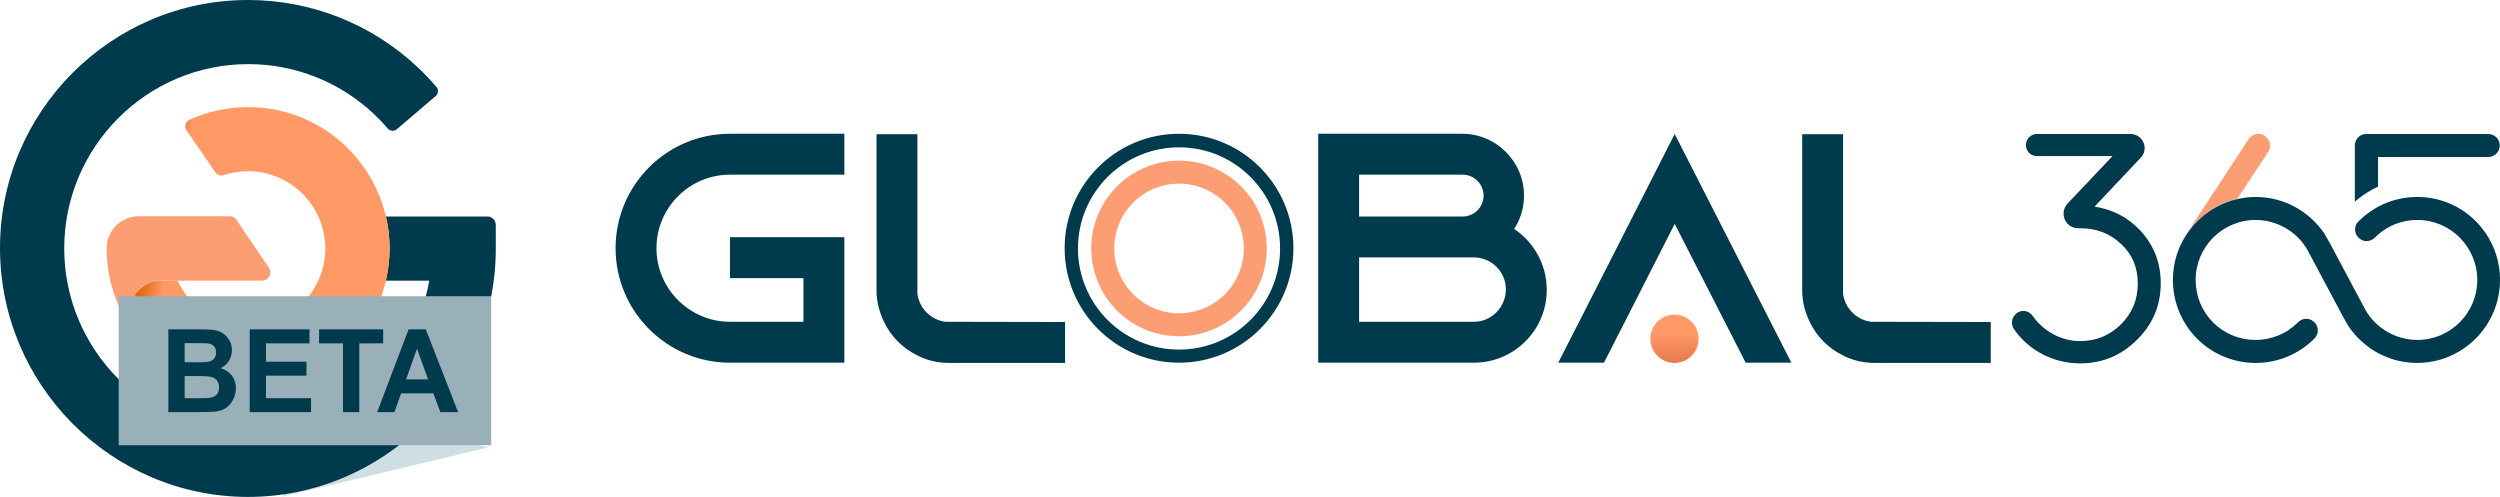
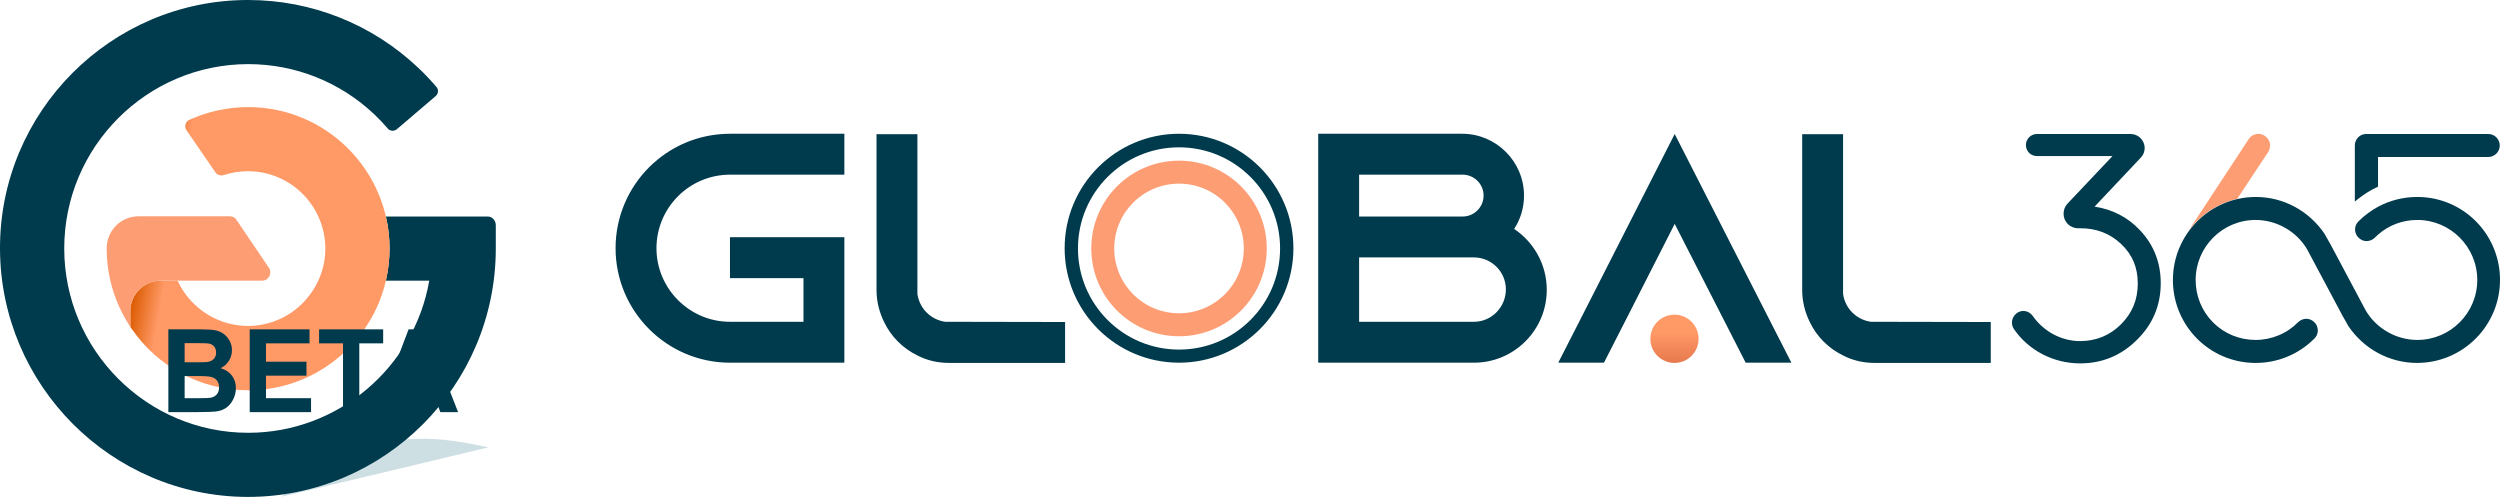
<svg xmlns="http://www.w3.org/2000/svg" width="302" height="60" viewBox="0 0 302 60" fill="none">
  <g clip-path="url(#clip0_55555_65972)">
    <path d="M79.301 29.986C79.301 34.873 83.297 38.871 88.18 38.871H97.059V33.596H88.18V28.653H101.998V43.813H88.18C80.578 43.813 74.362 37.621 74.362 29.986C74.362 22.351 80.55 16.159 88.18 16.159H101.998V21.101H88.18C83.269 21.101 79.301 25.099 79.301 29.986ZM128.663 38.899V43.841H114.651C113.264 43.841 111.96 43.535 110.794 42.925C109.046 42.064 107.631 40.648 106.799 38.899C106.216 37.705 105.883 36.4 105.883 35.039V16.215H110.822V35.511C111.072 37.261 112.431 38.621 114.179 38.871L128.663 38.899ZM186.849 35.012C186.849 39.87 182.909 43.813 178.053 43.813H159.241V16.159H176.638C180.745 16.159 184.102 19.519 184.102 23.628C184.102 25.127 183.658 26.515 182.909 27.654C185.268 29.236 186.849 31.93 186.849 35.012ZM164.18 26.155H176.694C178.081 26.155 179.219 25.016 179.219 23.628C179.219 22.24 178.081 21.101 176.694 21.101H164.18V26.155ZM178.053 38.871C180.19 38.871 181.91 37.094 181.91 34.956C181.91 32.818 180.162 31.097 178.053 31.097H164.18V38.871H178.053ZM216.4 43.813H210.878L208.353 38.871L202.304 27.043L196.283 38.871L193.758 43.813H188.237L190.762 38.871L202.304 16.187L213.875 38.871L216.4 43.813ZM240.484 38.899V43.841H226.472C225.085 43.841 223.781 43.535 222.615 42.925C220.867 42.064 219.452 40.648 218.62 38.899C218.037 37.705 217.704 36.4 217.704 35.039V16.215H222.643V35.511C222.893 37.261 224.252 38.621 226 38.871L240.484 38.899ZM142.426 16.159C134.796 16.159 128.608 22.351 128.608 29.986C128.608 37.621 134.796 43.813 142.426 43.813C150.057 43.813 156.244 37.621 156.244 29.986C156.244 22.351 150.057 16.159 142.426 16.159ZM142.426 42.23C135.684 42.23 130.217 36.761 130.217 30.014C130.217 23.267 135.684 17.797 142.426 17.797C149.169 17.797 154.635 23.267 154.635 30.014C154.635 36.761 149.169 42.23 142.426 42.23Z" fill="#003A4D" />
    <path d="M142.426 19.408C136.571 19.408 131.827 24.155 131.827 30.014C131.827 35.872 136.571 40.62 142.426 40.62C148.281 40.62 153.025 35.872 153.025 30.014C153.025 24.155 148.281 19.408 142.426 19.408ZM142.426 37.844C138.098 37.844 134.601 34.345 134.601 30.014C134.601 25.683 138.098 22.184 142.426 22.184C146.755 22.184 150.251 25.683 150.251 30.014C150.251 34.345 146.755 37.844 142.426 37.844Z" fill="#FC9D74" />
    <path d="M202.277 43.841C203.886 43.841 205.19 42.536 205.19 40.925C205.19 39.315 203.886 38.01 202.277 38.01C200.668 38.01 199.363 39.315 199.363 40.925C199.363 42.536 200.668 43.841 202.277 43.841Z" fill="url(#paint0_linear_55555_65972)" />
    <path d="M274.225 17.575C274.225 17.853 274.142 18.103 274.003 18.353L270.257 24.017C267.732 24.6 265.568 26.127 264.153 28.209L271.645 16.798C272.061 16.159 272.949 15.965 273.587 16.409C274.003 16.687 274.225 17.131 274.225 17.575Z" fill="#FC9D74" />
    <path d="M286.6 22.878C285.823 23.295 285.13 23.794 284.464 24.35V17.575C284.464 16.909 284.936 16.326 285.574 16.215C285.657 16.187 285.768 16.187 285.851 16.187H300.585C301.362 16.187 301.972 16.826 301.972 17.575C301.972 18.353 301.334 18.963 300.585 18.963H287.266V22.545C287.044 22.656 286.822 22.767 286.6 22.878ZM292.205 23.794C292.122 23.794 292.039 23.794 291.983 23.794C290.318 23.794 288.709 24.211 287.294 24.961C286.434 25.433 285.629 26.016 284.908 26.738C284.63 27.015 284.492 27.349 284.492 27.709C284.492 27.931 284.547 28.154 284.658 28.376C284.908 28.82 285.379 29.125 285.879 29.125C286.24 29.125 286.6 28.987 286.878 28.709C287.017 28.57 287.155 28.459 287.294 28.32C288.598 27.182 290.263 26.571 292.011 26.571C296.007 26.571 299.253 29.82 299.253 33.818C299.253 37.816 296.007 41.064 292.011 41.064C289.458 41.064 287.044 39.676 285.768 37.483L281.523 29.514C281.412 29.292 280.801 28.265 280.801 28.237C278.914 25.46 275.834 23.794 272.505 23.794C266.983 23.794 262.488 28.293 262.488 33.818C262.488 33.901 262.488 33.984 262.488 34.068C262.627 39.426 266.9 43.73 272.283 43.841C272.366 43.841 272.449 43.841 272.505 43.841C275.169 43.841 277.694 42.786 279.58 40.898C280.024 40.453 280.108 39.815 279.83 39.26C279.58 38.815 279.109 38.51 278.609 38.51C278.248 38.51 277.888 38.649 277.61 38.926C276.917 39.62 276.14 40.148 275.252 40.509C274.392 40.87 273.448 41.064 272.477 41.064C270.535 41.064 268.703 40.315 267.344 38.954C265.984 37.594 265.235 35.761 265.235 33.818C265.235 29.82 268.481 26.571 272.477 26.571C275.03 26.571 277.444 27.959 278.72 30.153L282.965 38.121C283.076 38.343 283.687 39.371 283.687 39.398C285.574 42.175 288.654 43.841 291.983 43.841C297.505 43.841 302 39.343 302 33.818C302 33.734 302 33.651 302 33.568C301.861 28.209 297.588 23.906 292.205 23.794ZM253.026 24.961L258.603 19.047C258.909 18.741 259.075 18.325 259.075 17.881C259.075 16.937 258.298 16.187 257.383 16.187H246.062C245.34 16.187 244.73 16.77 244.73 17.52C244.73 18.269 245.313 18.852 246.062 18.852H246.95H247.033H255.191L249.752 24.6C249.447 24.933 249.28 25.349 249.28 25.821C249.28 26.793 250.057 27.571 251.028 27.571H251.278C253.221 27.571 254.858 28.181 256.217 29.459C257.577 30.736 258.243 32.291 258.243 34.234C258.243 36.206 257.577 37.816 256.217 39.176C254.885 40.509 253.221 41.203 251.278 41.203C249.031 41.203 246.894 40.065 245.562 38.177C245.285 37.788 244.869 37.566 244.425 37.566C244.147 37.566 243.87 37.649 243.648 37.816C243.343 38.038 243.148 38.343 243.065 38.704C243.01 39.065 243.065 39.454 243.287 39.759C245.091 42.369 248.087 43.896 251.278 43.896C253.97 43.896 256.273 42.925 258.16 41.037C260.046 39.176 261.017 36.9 261.017 34.206C261.017 31.707 260.157 29.542 258.492 27.793C256.994 26.21 255.163 25.294 253.026 24.961Z" fill="#003A4D" />
    <path d="M59 54.041C50.6 56.057 42.4 58.014 34 60C35 59.097 35.8 58.345 36.65 57.592C38.15 56.238 39.6 54.884 41.1 53.559C41.3 53.379 41.8 53.198 42.2 53.168C44.9 53.108 47.6 53.138 50.3 53.018C53.25 52.897 56 53.409 59 54.041Z" fill="#CEDFE4" />
    <path d="M59.892 27.21V30.014C59.892 46.59 46.422 60.056 29.876 60.028C13.442 59.972 0.055 46.534 -7.3673e-05 30.069C-0.056 13.494 13.414 0 29.96 0C37.637 0 44.953 2.915 50.524 8.191C51.3 8.913 52.02 9.69 52.713 10.495C52.852 10.634 52.907 10.828 52.907 10.995C52.907 11.217 52.824 11.439 52.63 11.606L47.946 15.604C47.614 15.882 47.115 15.854 46.838 15.521C46.339 14.938 45.785 14.354 45.23 13.827C41.101 9.912 35.669 7.746 29.987 7.746C17.737 7.746 7.76 17.742 7.76 30.014C7.76 42.286 17.737 52.281 29.987 52.281C40.768 52.281 50.025 44.452 51.854 33.901H46.616C46.893 32.651 47.06 31.347 47.06 30.042C47.06 28.737 46.921 27.404 46.616 26.155H58.866C59.42 26.127 59.892 26.599 59.892 27.21Z" fill="#003A4D" />
    <path d="M36.694 36.483C35.004 38.26 32.593 39.371 29.96 39.371C26.911 39.371 24.195 37.899 22.477 35.622C22.089 35.095 21.728 34.512 21.451 33.901H19.428C17.377 33.901 15.742 35.567 15.742 37.594V39.482C15.797 39.565 15.853 39.676 15.936 39.759C19.012 44.23 24.167 47.145 29.987 47.145C34.255 47.145 38.136 45.562 41.129 42.98C44.759 39.843 47.06 35.206 47.06 30.042C47.06 20.602 39.41 12.938 29.987 12.938C27.521 12.938 25.11 13.466 22.892 14.466C22.393 14.688 22.227 15.299 22.532 15.743L26.024 20.824C26.246 21.129 26.634 21.268 26.994 21.157C27.936 20.852 28.934 20.685 29.96 20.685C35.115 20.685 39.3 24.877 39.3 30.042C39.3 32.513 38.302 34.789 36.694 36.483Z" fill="url(#paint1_linear_55555_65972)" />
    <path d="M16.74 26.127H27.77C28.103 26.127 28.408 26.293 28.574 26.571L32.482 32.346C32.925 33.013 32.454 33.901 31.678 33.901H21.451H19.428C17.377 33.901 15.742 35.567 15.742 37.594V39.482C13.941 36.761 12.887 33.512 12.887 30.014C12.887 27.848 14.606 26.127 16.74 26.127Z" fill="#FC9D74" />
-     <path d="M59.337 35.786H14.337V53.786H59.337V35.786Z" fill="#99B0B8" />
    <path d="M20.337 39.786H24.231C25.002 39.786 25.576 39.82 25.952 39.888C26.333 39.952 26.672 40.088 26.969 40.297C27.27 40.507 27.521 40.786 27.72 41.136C27.919 41.482 28.019 41.871 28.019 42.303C28.019 42.771 27.895 43.201 27.647 43.592C27.403 43.983 27.071 44.276 26.65 44.472C27.244 44.649 27.7 44.952 28.019 45.379C28.338 45.807 28.497 46.309 28.497 46.887C28.497 47.342 28.393 47.785 28.185 48.217C27.981 48.644 27.7 48.988 27.341 49.247C26.987 49.502 26.548 49.658 26.025 49.718C25.698 49.754 24.907 49.777 23.653 49.786H20.337V39.786ZM22.304 41.45V43.763H23.593C24.36 43.763 24.836 43.751 25.022 43.728C25.359 43.688 25.622 43.569 25.813 43.374C26.008 43.174 26.105 42.912 26.105 42.589C26.105 42.28 26.021 42.03 25.853 41.839C25.689 41.643 25.443 41.525 25.115 41.484C24.92 41.462 24.36 41.45 23.434 41.45H22.304ZM22.304 45.427V48.101H24.125C24.834 48.101 25.283 48.08 25.474 48.039C25.766 47.985 26.003 47.853 26.185 47.644C26.371 47.43 26.464 47.146 26.464 46.791C26.464 46.491 26.393 46.236 26.251 46.027C26.11 45.818 25.904 45.666 25.633 45.57C25.367 45.475 24.787 45.427 23.892 45.427H22.304Z" fill="#003A4D" />
    <path d="M30.165 49.786V39.786H37.389V41.477H32.132V43.694H37.023V45.379H32.132V48.101H37.575V49.786H30.165Z" fill="#003A4D" />
    <path d="M41.435 49.786V41.477H38.545V39.786H46.286V41.477H43.403V49.786H41.435Z" fill="#003A4D" />
    <path d="M55.337 49.786H53.197L52.347 47.514H48.453L47.649 49.786H45.562L49.356 39.786H51.437L55.337 49.786ZM51.716 45.829L50.373 42.119L49.057 45.829H51.716Z" fill="#003A4D" />
  </g>
  <defs>
    <linearGradient id="paint0_linear_55555_65972" x1="202.23" y1="45.523" x2="202.23" y2="40.179" gradientUnits="userSpaceOnUse">
      <stop stop-color="#DB6A42" />
      <stop offset="1" stop-color="#FF9966" />
    </linearGradient>
    <linearGradient id="paint1_linear_55555_65972" x1="17.395" y1="27.787" x2="46.77" y2="32.958" gradientUnits="userSpaceOnUse">
      <stop stop-color="#DB5A00" />
      <stop offset="0.12" stop-color="#FF9966" />
    </linearGradient>
    <clipPath id="clip0_55555_65972">
      <rect width="302" height="60" fill="white" />
    </clipPath>
  </defs>
</svg>